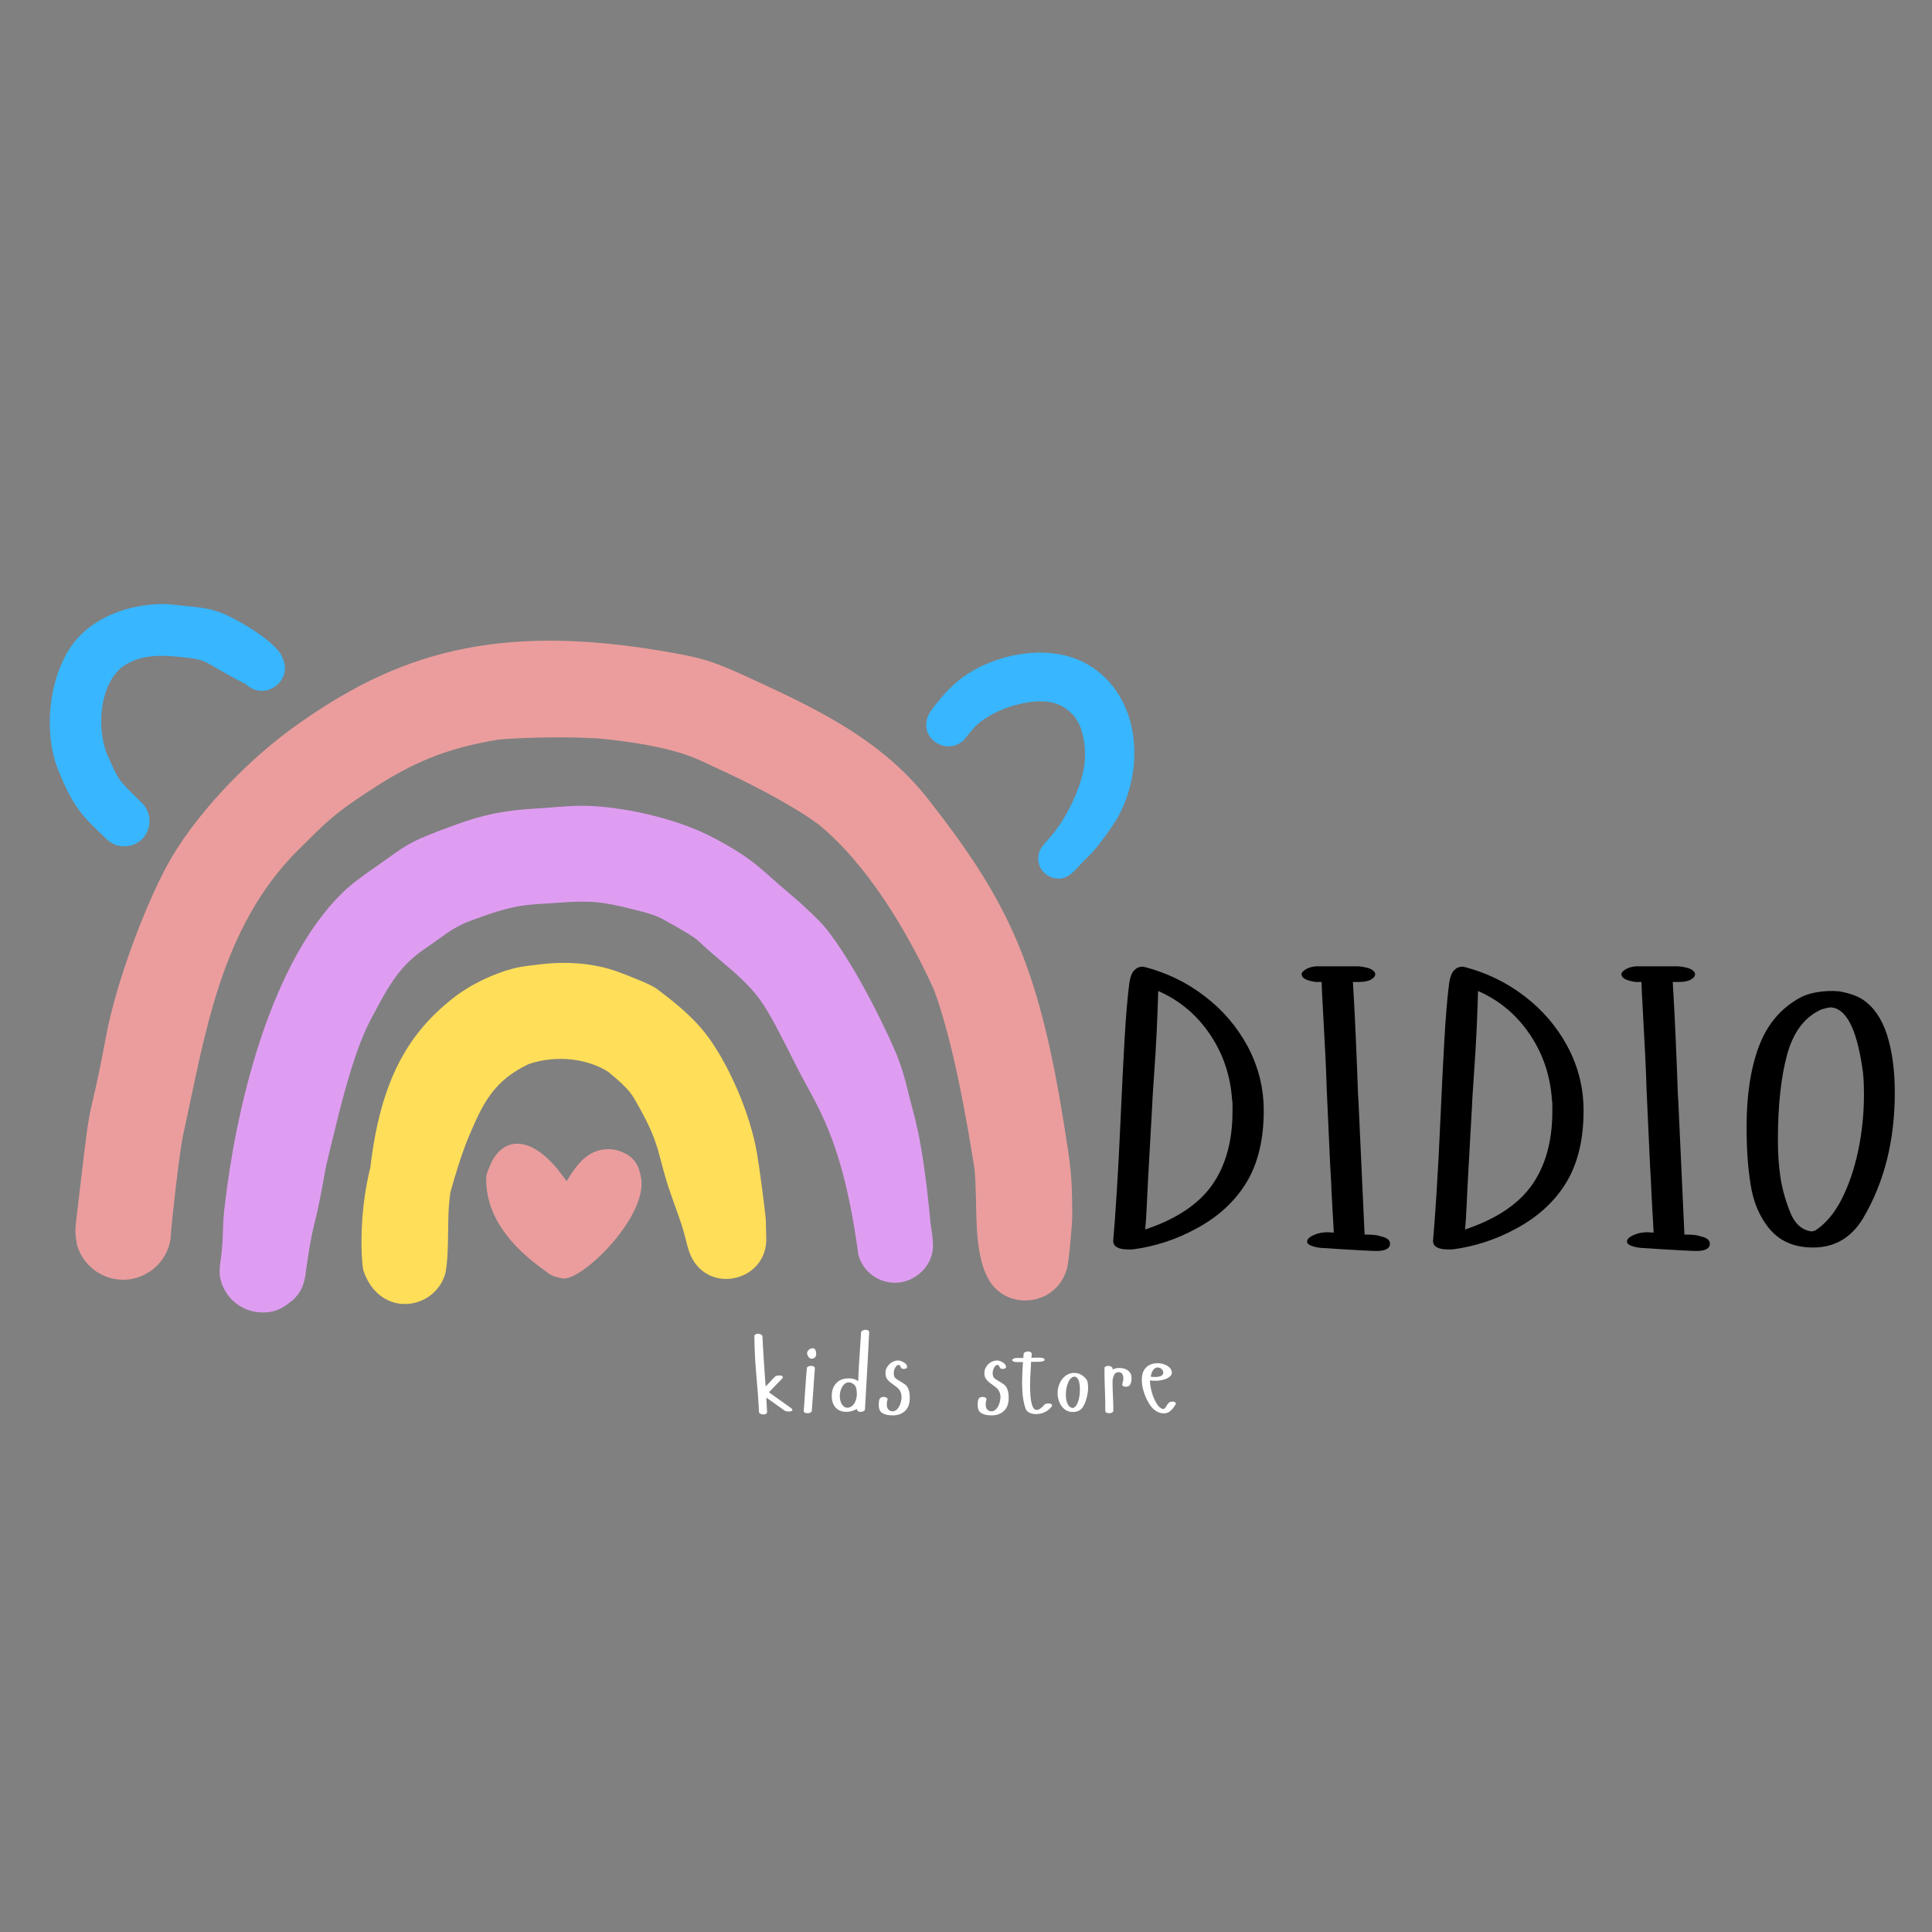
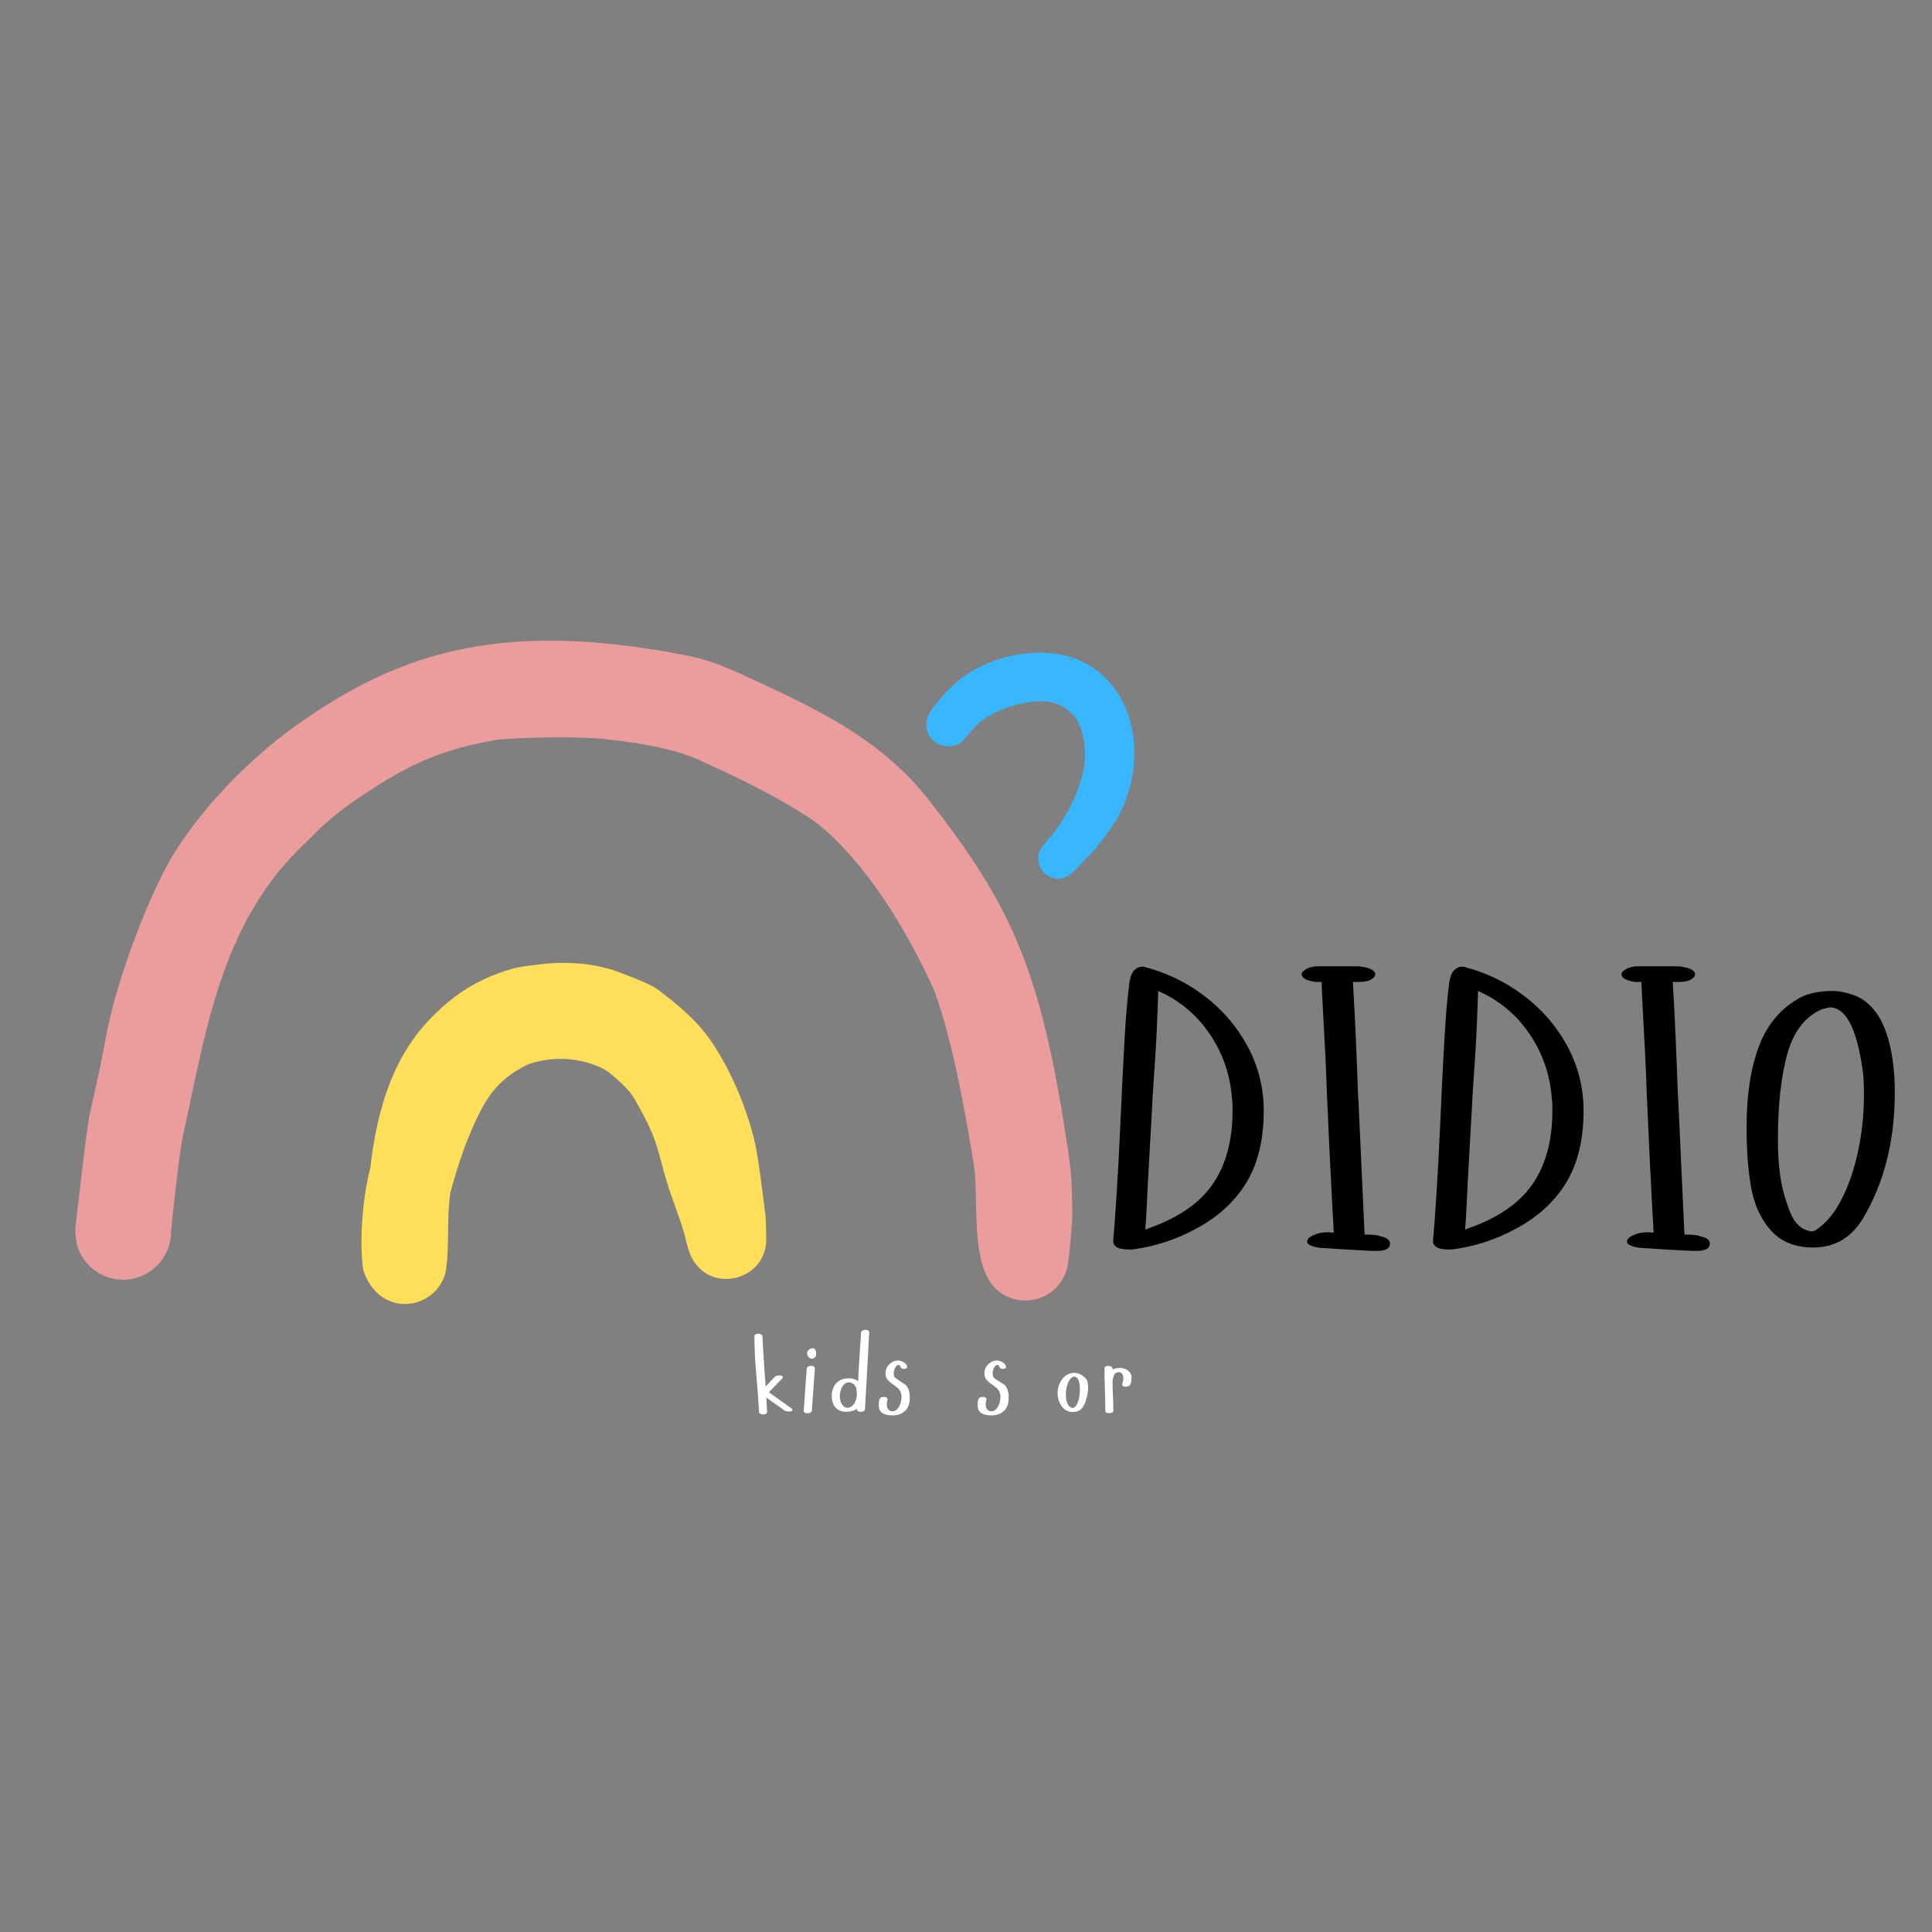
<svg xmlns="http://www.w3.org/2000/svg" width="500" zoomAndPan="magnify" viewBox="0 0 375 375" height="500" preserveAspectRatio="xMidYMid meet" version="1.0">
  <rect x="0" y="0" width="375" height="375" fill="#808080" stroke="none" />
  <defs>
    <g />
    <clipPath id="9ec1725b02">
      <path d="M 9 117.109 L 56 117.109 L 56 165 L 9 165 Z M 9 117.109 " clip-rule="nonzero" />
    </clipPath>
  </defs>
-   <path fill="#df9df1" d="M 180.633 237.617 C 179.035 220.27 177.266 216.188 176.465 212.734 C 175.16 207.137 174.191 205.199 174.277 205.324 C 173.055 202.039 166.066 187.055 159.879 179.684 C 159.164 178.844 156.426 176.105 153.059 173.285 C 147.922 168.992 146.531 166.844 138.449 162.594 C 131.082 158.676 120.051 156.402 113.02 156.402 C 109.738 156.402 106.41 156.824 104.434 156.91 C 97.527 157.289 93.656 158.215 88.602 160.023 C 78.328 163.73 79.004 164.066 72.773 168.359 C 67.848 171.77 66.754 172.949 65.152 174.633 C 52.102 188.695 45.828 215.051 43.641 233.867 C 43.09 238.375 43.469 238.836 42.965 243.594 C 42.629 246.078 42.164 247.848 43.723 250.582 C 45.156 253.066 47.891 254.75 50.965 254.75 C 54.039 254.75 55.469 253.402 56.941 252.266 C 59.09 250.121 59.176 248.266 59.469 246.078 C 60.648 237.867 61.07 237.953 62.078 232.816 C 63.891 223.723 62.078 231.133 65.742 216.27 C 69.488 201.41 71.887 198.125 73.234 195.516 C 76.941 188.441 79.383 186.254 83.004 183.77 C 87.043 180.992 87.043 180.695 90.16 179.18 C 100.305 175.223 102.16 175.688 108.348 175.223 C 115.043 174.719 117.145 175.098 122.66 176.445 C 127.418 177.621 127.715 177.875 130.492 179.434 C 136.766 183.012 134.281 181.789 138.953 185.664 C 147.754 193.074 147.836 193.621 154.531 206.84 C 158.406 214.629 163.5 220.48 166.613 243.594 C 167.539 246.879 170.488 248.984 173.73 248.984 C 177.602 248.984 181.18 245.699 181.098 241.613 C 181.055 240.352 180.844 238.879 180.633 237.617 Z M 180.633 237.617 " fill-opacity="1" fill-rule="nonzero" />
  <path fill="#ffde59" d="M 148.723 240.059 C 148.68 238.922 148.68 237.531 148.637 236.73 C 148.512 234.879 147.25 225.617 147.207 225.66 C 146.195 217.492 141.984 207.723 137.902 201.914 C 135.125 197.914 131.461 194.926 127.547 191.98 C 126.199 190.969 121.691 189.285 120.137 188.695 C 115.043 186.801 109.441 186.547 104.137 187.262 C 102.371 187.473 100.938 187.641 99.633 187.98 C 95.801 188.988 91.297 191.051 87.719 193.914 C 79.297 200.609 73.867 209.578 71.887 226.586 C 69.445 236.352 70.203 245.699 70.582 246.75 C 73.824 255.973 84.434 254.328 86.457 247.129 C 87.34 242.332 86.625 236.605 87.422 231.469 C 88.098 228.859 89.656 223.805 90.875 220.902 C 93.738 214.039 95.844 209.789 102.578 206.547 C 108.43 204.566 114.41 205.703 118.031 208.02 C 122.449 211.641 122.703 212.48 124.137 215.051 C 128.43 222.754 127.547 224.227 130.281 231.973 C 132.43 238.121 132.262 237.277 133.438 241.867 C 135.883 251.887 149.227 249.191 148.723 240.059 Z M 148.723 240.059 " fill-opacity="1" fill-rule="nonzero" />
  <g clip-path="url(#9ec1725b02)">
-     <path fill="#38b6ff" d="M 54.25 126.598 C 52.312 123.988 47.176 120.914 44.27 119.523 C 41.324 118.133 39.387 117.926 34.883 117.504 C 33.66 117.375 32.441 117.207 31.176 117.25 C 25.746 117.375 20.105 119.102 16.02 122.891 C 9.75 128.703 8.148 141.078 11.094 148.91 C 14.336 157.371 16.777 159.055 20.652 162.844 C 22.547 164.738 25.703 164.738 27.598 162.844 C 29.492 160.949 29.492 157.793 27.598 155.898 C 22.672 151.059 23.18 151.773 20.652 146.09 C 18.758 140.867 19.391 133.082 23.641 129.5 C 27.727 126.555 32.566 127.227 37.281 127.777 C 40.27 128.281 39.598 128.449 46.121 131.984 C 46.672 132.281 47.258 132.531 47.809 132.871 C 51.09 135.941 56.312 132.742 55.133 128.449 C 54.879 127.816 54.668 127.145 54.25 126.598 Z M 54.25 126.598 " fill-opacity="1" fill-rule="nonzero" />
-   </g>
+     </g>
  <path fill="#38b6ff" d="M 211.242 129.039 C 203.117 124.238 191.199 127.398 185.391 132.66 C 183.453 134.387 182.949 135.102 181.012 137.5 C 177.055 142.637 183.539 147.141 187.117 143.605 C 188.969 141.332 189.516 140.449 191.875 139.059 C 193.559 138.09 195.539 136.996 199.957 136.238 C 203.578 135.859 206.105 136.32 208.547 139.059 C 209.43 140.32 209.938 141.121 210.484 144.32 C 210.777 147.309 210.652 149.668 208.801 154.297 C 204.758 163.562 201.516 163.391 201.516 166.633 C 201.516 168.316 202.609 169.875 204.379 170.383 C 207.242 171.18 208.59 168.867 210.566 166.887 C 211.199 166.215 211.703 165.918 212.84 164.488 C 214.02 163.012 216.293 159.941 217.176 158.258 C 222.355 148.488 221.094 134.891 211.242 129.039 Z M 211.242 129.039 " fill-opacity="1" fill-rule="nonzero" />
  <path fill="#eb9d9d" d="M 206.441 217.746 C 201.516 187.18 195.621 174.844 180.172 155.141 C 171.625 144.238 160.09 138.344 147.629 132.574 C 139.039 128.574 137.059 127.859 130.367 126.68 C 96.18 120.535 76.605 126.977 56.816 141.289 C 47.512 148.027 37.406 158.676 32.273 168.277 C 28.273 175.77 22.672 190.043 20.566 201.242 C 16.988 220.398 17.957 209.617 15.434 231.469 C 14.422 240.016 14.504 238.375 14.926 241.574 C 16.105 245.699 19.809 248.395 23.895 248.395 C 28.902 248.395 33.199 244.352 33.199 239.09 C 33.324 237.406 34.758 223.848 35.598 220.02 C 39.723 201.535 42.586 180.023 58.078 164.781 C 63.383 159.562 64.562 158.047 73.195 152.531 C 81.57 147.184 88.098 144.996 96.727 143.562 C 101.316 143.102 112.473 142.891 117.695 143.48 C 131.715 145.035 135.293 147.352 138.449 148.785 C 144.637 151.562 153.352 155.984 158.785 159.941 C 168.215 167.602 176.043 180.613 181.223 191.98 C 185.055 202 187.961 219.262 189.137 226.836 C 189.855 233.828 188.719 242.668 191.875 248.309 C 195.285 254.414 204.883 253.699 207.074 246.332 C 207.453 245.023 208.125 237.867 208.125 235.805 C 208.082 227.68 207.832 226.5 206.441 217.746 Z M 206.441 217.746 " fill-opacity="1" fill-rule="nonzero" />
-   <path fill="#eb9d9d" d="M 120.809 223.637 C 119.883 223.219 118.957 223.047 117.988 223.047 C 114.285 223.133 112.18 225.699 110.199 228.902 C 109.863 229.449 110.242 229.488 108.77 227.637 C 102.496 219.512 97.105 221.156 95.086 226.332 C 94.832 226.965 94.371 227.723 94.371 228.902 C 94.371 236.395 99.508 242.121 105.402 246.371 C 106.832 247.426 106.918 247.676 109.02 248.098 C 112.391 249.152 125.48 236.605 124.473 228.902 C 124.094 226.289 123.207 224.648 120.809 223.637 Z M 120.809 223.637 " fill-opacity="1" fill-rule="nonzero" />
  <g fill="#ffffff" fill-opacity="1">
    <g transform="translate(145.816, 274.349)">
      <g>
        <path d="M 4.672 -7.203 C 4.859 -7.316 5.133 -7.375 5.5 -7.375 C 5.914 -7.375 6.125 -7.254 6.125 -7.016 C 6.125 -6.941 6.117 -6.898 6.109 -6.891 L 3.422 -4.109 L 7.828 -0.969 C 7.93 -0.863 7.984 -0.77 7.984 -0.688 C 7.984 -0.582 7.922 -0.504 7.797 -0.453 C 7.672 -0.398 7.484 -0.375 7.234 -0.375 C 6.93 -0.375 6.691 -0.426 6.516 -0.531 L 2.922 -3.078 L 3.078 -0.219 C 2.992 0.062 2.754 0.203 2.359 0.203 C 2.18 0.203 2.016 0.164 1.859 0.094 C 1.703 0.031 1.586 -0.051 1.516 -0.156 C 1.461 -1.094 1.406 -2.031 1.344 -2.969 C 1.289 -3.906 1.219 -4.832 1.125 -5.75 C 1.031 -6.938 0.945 -7.969 0.875 -8.844 C 0.801 -9.727 0.75 -10.508 0.719 -11.188 C 0.688 -11.875 0.66 -12.52 0.641 -13.125 C 0.617 -13.738 0.609 -14.363 0.609 -15 C 0.609 -15.145 0.676 -15.258 0.812 -15.344 C 0.957 -15.426 1.129 -15.469 1.328 -15.469 C 1.523 -15.469 1.703 -15.426 1.859 -15.344 C 2.016 -15.27 2.117 -15.172 2.172 -15.047 C 2.223 -13.848 2.301 -12.457 2.406 -10.875 L 2.625 -7.562 L 2.797 -5.234 L 3.5 -5.969 C 4 -6.531 4.391 -6.941 4.672 -7.203 Z M 4.672 -7.203 " />
      </g>
    </g>
  </g>
  <g fill="#ffffff" fill-opacity="1">
    <g transform="translate(155.049, 274.349)">
      <g>
        <path d="M 1.609 -11.703 C 1.609 -11.93 1.719 -12.145 1.938 -12.344 C 2.164 -12.551 2.422 -12.656 2.703 -12.656 C 2.93 -12.656 3.098 -12.551 3.203 -12.344 C 3.316 -12.133 3.375 -11.859 3.375 -11.516 C 3.375 -11.234 3.285 -11.016 3.109 -10.859 C 2.93 -10.703 2.707 -10.625 2.438 -10.625 C 2.238 -10.625 2.051 -10.742 1.875 -10.984 C 1.695 -11.234 1.609 -11.473 1.609 -11.703 Z M 1.562 -8.875 C 1.625 -8.988 1.734 -9.078 1.891 -9.141 C 2.055 -9.203 2.223 -9.234 2.391 -9.234 C 2.785 -9.234 3.031 -9.098 3.125 -8.828 C 3.07 -8.141 3.02 -7.445 2.969 -6.75 C 2.914 -6.051 2.867 -5.352 2.828 -4.656 L 2.516 -0.453 C 2.422 -0.18 2.133 -0.047 1.656 -0.047 C 1.445 -0.047 1.273 -0.082 1.141 -0.156 C 1.016 -0.238 0.953 -0.359 0.953 -0.516 C 1.004 -1.172 1.051 -1.797 1.094 -2.391 C 1.145 -2.992 1.18 -3.562 1.203 -4.094 L 1.344 -6.078 C 1.352 -6.203 1.363 -6.316 1.375 -6.422 C 1.383 -6.535 1.391 -6.633 1.391 -6.719 C 1.398 -6.863 1.41 -7.02 1.422 -7.188 C 1.43 -7.352 1.445 -7.52 1.469 -7.688 C 1.477 -7.875 1.492 -8.066 1.516 -8.266 C 1.535 -8.461 1.551 -8.664 1.562 -8.875 Z M 1.562 -8.875 " />
      </g>
    </g>
  </g>
  <g fill="#ffffff" fill-opacity="1">
    <g transform="translate(160.427, 274.349)">
      <g>
        <path d="M 8.016 -10.641 L 7.5 -1.422 L 7.453 -0.672 C 7.391 -0.566 7.281 -0.477 7.125 -0.406 C 6.969 -0.344 6.801 -0.312 6.625 -0.312 C 6.238 -0.312 5.992 -0.453 5.891 -0.734 L 5.922 -0.906 C 5.273 -0.508 4.582 -0.312 3.844 -0.312 C 2.977 -0.312 2.289 -0.582 1.781 -1.125 C 1.27 -1.664 1.016 -2.43 1.016 -3.422 C 1.016 -4.422 1.301 -5.234 1.875 -5.859 C 2.457 -6.492 3.285 -6.812 4.359 -6.812 C 5.066 -6.812 5.664 -6.629 6.156 -6.266 C 6.176 -7.578 6.332 -10.297 6.625 -14.422 L 6.719 -15.828 C 6.781 -15.941 6.891 -16.035 7.047 -16.109 C 7.203 -16.191 7.379 -16.234 7.578 -16.234 C 7.773 -16.234 7.941 -16.191 8.078 -16.109 C 8.211 -16.023 8.281 -15.91 8.281 -15.766 Z M 5.797 -4.75 C 5.734 -5.133 5.555 -5.441 5.266 -5.672 C 4.973 -5.91 4.648 -6.031 4.297 -6.031 C 3.973 -6.031 3.68 -5.898 3.422 -5.641 C 3.16 -5.391 2.953 -5.055 2.797 -4.641 C 2.648 -4.234 2.578 -3.797 2.578 -3.328 C 2.578 -2.742 2.711 -2.227 2.984 -1.781 C 3.266 -1.332 3.613 -1.109 4.031 -1.109 C 4.406 -1.109 4.727 -1.234 5 -1.484 C 5.281 -1.734 5.5 -2.066 5.656 -2.484 C 5.812 -2.91 5.891 -3.367 5.891 -3.859 C 5.891 -4.004 5.879 -4.148 5.859 -4.297 C 5.836 -4.453 5.816 -4.602 5.797 -4.75 Z M 5.797 -4.75 " />
      </g>
    </g>
  </g>
  <g fill="#ffffff" fill-opacity="1">
    <g transform="translate(170.213, 274.349)">
      <g>
-         <path d="M 4.141 -10.281 C 4.336 -10.281 4.57 -10.223 4.844 -10.109 C 5.125 -9.992 5.363 -9.844 5.562 -9.656 C 5.758 -9.457 5.859 -9.242 5.859 -9.016 C 5.859 -8.898 5.797 -8.805 5.672 -8.734 C 5.547 -8.672 5.383 -8.641 5.188 -8.641 C 5.008 -8.641 4.879 -8.672 4.797 -8.734 C 4.723 -8.805 4.645 -8.926 4.562 -9.094 C 4.477 -9.312 4.367 -9.422 4.234 -9.422 C 4.055 -9.422 3.891 -9.336 3.734 -9.172 C 3.586 -9.004 3.473 -8.797 3.391 -8.547 C 3.305 -8.305 3.266 -8.066 3.266 -7.828 C 3.266 -7.453 3.332 -7.172 3.469 -6.984 C 3.602 -6.805 3.891 -6.594 4.328 -6.344 C 4.516 -6.238 4.613 -6.18 4.625 -6.172 C 4.645 -6.172 4.695 -6.141 4.781 -6.078 C 4.895 -6.004 5.02 -5.922 5.156 -5.828 C 5.289 -5.742 5.359 -5.703 5.359 -5.703 C 6.035 -5.254 6.375 -4.363 6.375 -3.031 C 6.375 -1.895 6.062 -1.039 5.438 -0.469 C 4.82 0.094 4.035 0.375 3.078 0.375 C 2.203 0.375 1.531 0.227 1.062 -0.062 C 0.594 -0.352 0.359 -0.852 0.359 -1.562 L 0.359 -1.781 C 0.359 -2.281 0.422 -2.641 0.547 -2.859 C 0.672 -3.086 0.938 -3.203 1.344 -3.203 C 1.738 -3.203 1.984 -3.066 2.078 -2.797 C 1.961 -2.379 1.906 -2.039 1.906 -1.781 C 1.906 -1.352 2.004 -1.02 2.203 -0.781 C 2.398 -0.539 2.688 -0.422 3.062 -0.422 L 3.219 -0.422 C 3.551 -0.492 3.836 -0.688 4.078 -1 C 4.316 -1.32 4.5 -1.703 4.625 -2.141 C 4.676 -2.336 4.711 -2.52 4.734 -2.688 C 4.766 -2.863 4.781 -3.016 4.781 -3.141 C 4.781 -3.867 4.531 -4.473 4.031 -4.953 C 3.906 -5.055 3.77 -5.16 3.625 -5.266 C 3.477 -5.379 3.332 -5.488 3.188 -5.594 C 2.613 -5.988 2.211 -6.344 1.984 -6.656 C 1.766 -6.969 1.656 -7.375 1.656 -7.875 C 1.656 -8.289 1.773 -8.688 2.016 -9.062 C 2.254 -9.445 2.57 -9.75 2.969 -9.969 C 3.332 -10.176 3.723 -10.281 4.141 -10.281 Z M 4.141 -10.281 " />
+         <path d="M 4.141 -10.281 C 4.336 -10.281 4.57 -10.223 4.844 -10.109 C 5.125 -9.992 5.363 -9.844 5.562 -9.656 C 5.758 -9.457 5.859 -9.242 5.859 -9.016 C 5.859 -8.898 5.797 -8.805 5.672 -8.734 C 5.547 -8.672 5.383 -8.641 5.188 -8.641 C 5.008 -8.641 4.879 -8.672 4.797 -8.734 C 4.723 -8.805 4.645 -8.926 4.562 -9.094 C 4.477 -9.312 4.367 -9.422 4.234 -9.422 C 4.055 -9.422 3.891 -9.336 3.734 -9.172 C 3.586 -9.004 3.473 -8.797 3.391 -8.547 C 3.305 -8.305 3.266 -8.066 3.266 -7.828 C 3.266 -7.453 3.332 -7.172 3.469 -6.984 C 4.516 -6.238 4.613 -6.18 4.625 -6.172 C 4.645 -6.172 4.695 -6.141 4.781 -6.078 C 4.895 -6.004 5.02 -5.922 5.156 -5.828 C 5.289 -5.742 5.359 -5.703 5.359 -5.703 C 6.035 -5.254 6.375 -4.363 6.375 -3.031 C 6.375 -1.895 6.062 -1.039 5.438 -0.469 C 4.82 0.094 4.035 0.375 3.078 0.375 C 2.203 0.375 1.531 0.227 1.062 -0.062 C 0.594 -0.352 0.359 -0.852 0.359 -1.562 L 0.359 -1.781 C 0.359 -2.281 0.422 -2.641 0.547 -2.859 C 0.672 -3.086 0.938 -3.203 1.344 -3.203 C 1.738 -3.203 1.984 -3.066 2.078 -2.797 C 1.961 -2.379 1.906 -2.039 1.906 -1.781 C 1.906 -1.352 2.004 -1.02 2.203 -0.781 C 2.398 -0.539 2.688 -0.422 3.062 -0.422 L 3.219 -0.422 C 3.551 -0.492 3.836 -0.688 4.078 -1 C 4.316 -1.32 4.5 -1.703 4.625 -2.141 C 4.676 -2.336 4.711 -2.52 4.734 -2.688 C 4.766 -2.863 4.781 -3.016 4.781 -3.141 C 4.781 -3.867 4.531 -4.473 4.031 -4.953 C 3.906 -5.055 3.77 -5.16 3.625 -5.266 C 3.477 -5.379 3.332 -5.488 3.188 -5.594 C 2.613 -5.988 2.211 -6.344 1.984 -6.656 C 1.766 -6.969 1.656 -7.375 1.656 -7.875 C 1.656 -8.289 1.773 -8.688 2.016 -9.062 C 2.254 -9.445 2.57 -9.75 2.969 -9.969 C 3.332 -10.176 3.723 -10.281 4.141 -10.281 Z M 4.141 -10.281 " />
      </g>
    </g>
  </g>
  <g fill="#ffffff" fill-opacity="1">
    <g transform="translate(178.379, 274.349)">
      <g />
    </g>
  </g>
  <g fill="#ffffff" fill-opacity="1">
    <g transform="translate(189.411, 274.349)">
      <g>
        <path d="M 4.141 -10.281 C 4.336 -10.281 4.57 -10.223 4.844 -10.109 C 5.125 -9.992 5.363 -9.844 5.562 -9.656 C 5.758 -9.457 5.859 -9.242 5.859 -9.016 C 5.859 -8.898 5.797 -8.805 5.672 -8.734 C 5.547 -8.672 5.383 -8.641 5.188 -8.641 C 5.008 -8.641 4.879 -8.672 4.797 -8.734 C 4.723 -8.805 4.645 -8.926 4.562 -9.094 C 4.477 -9.312 4.367 -9.422 4.234 -9.422 C 4.055 -9.422 3.891 -9.336 3.734 -9.172 C 3.586 -9.004 3.473 -8.797 3.391 -8.547 C 3.305 -8.305 3.266 -8.066 3.266 -7.828 C 3.266 -7.453 3.332 -7.172 3.469 -6.984 C 3.602 -6.805 3.891 -6.594 4.328 -6.344 C 4.516 -6.238 4.613 -6.18 4.625 -6.172 C 4.645 -6.172 4.695 -6.141 4.781 -6.078 C 4.895 -6.004 5.02 -5.922 5.156 -5.828 C 5.289 -5.742 5.359 -5.703 5.359 -5.703 C 6.035 -5.254 6.375 -4.363 6.375 -3.031 C 6.375 -1.895 6.062 -1.039 5.438 -0.469 C 4.82 0.094 4.035 0.375 3.078 0.375 C 2.203 0.375 1.531 0.227 1.062 -0.062 C 0.594 -0.352 0.359 -0.852 0.359 -1.562 L 0.359 -1.781 C 0.359 -2.281 0.422 -2.641 0.547 -2.859 C 0.672 -3.086 0.938 -3.203 1.344 -3.203 C 1.738 -3.203 1.984 -3.066 2.078 -2.797 C 1.961 -2.379 1.906 -2.039 1.906 -1.781 C 1.906 -1.352 2.004 -1.02 2.203 -0.781 C 2.398 -0.539 2.688 -0.422 3.062 -0.422 L 3.219 -0.422 C 3.551 -0.492 3.836 -0.688 4.078 -1 C 4.316 -1.32 4.5 -1.703 4.625 -2.141 C 4.676 -2.336 4.711 -2.52 4.734 -2.688 C 4.766 -2.863 4.781 -3.016 4.781 -3.141 C 4.781 -3.867 4.531 -4.473 4.031 -4.953 C 3.906 -5.055 3.77 -5.16 3.625 -5.266 C 3.477 -5.379 3.332 -5.488 3.188 -5.594 C 2.613 -5.988 2.211 -6.344 1.984 -6.656 C 1.766 -6.969 1.656 -7.375 1.656 -7.875 C 1.656 -8.289 1.773 -8.688 2.016 -9.062 C 2.254 -9.445 2.57 -9.75 2.969 -9.969 C 3.332 -10.176 3.723 -10.281 4.141 -10.281 Z M 4.141 -10.281 " />
      </g>
    </g>
  </g>
  <g fill="#ffffff" fill-opacity="1">
    <g transform="translate(197.576, 274.349)">
      <g>
-         <path d="M -0.391 -9.969 C -0.867 -10.031 -1.109 -10.16 -1.109 -10.359 C -1.109 -10.441 -1.039 -10.523 -0.906 -10.609 C -0.789 -10.68 -0.617 -10.734 -0.391 -10.766 L 1.047 -10.766 L 1.125 -11.672 C 1.188 -11.773 1.297 -11.859 1.453 -11.922 C 1.617 -11.992 1.785 -12.031 1.953 -12.031 C 2.348 -12.031 2.594 -11.891 2.688 -11.609 L 2.625 -10.797 C 2.758 -10.816 2.969 -10.828 3.25 -10.828 C 3.531 -10.828 3.898 -10.828 4.359 -10.828 C 4.629 -10.828 4.832 -10.785 4.969 -10.703 C 5.113 -10.617 5.188 -10.523 5.188 -10.422 C 5.188 -10.266 5.023 -10.156 4.703 -10.094 C 4.555 -10.062 4.367 -10.039 4.141 -10.031 C 3.922 -10.02 3.664 -10.016 3.375 -10.016 L 2.547 -10.016 L 2.516 -9.094 C 2.461 -8.25 2.422 -7.523 2.391 -6.922 C 2.367 -6.316 2.359 -5.82 2.359 -5.438 C 2.359 -2.27 2.781 -0.688 3.625 -0.688 C 3.82 -0.688 3.992 -0.727 4.141 -0.812 C 4.297 -0.906 4.523 -1.082 4.828 -1.344 L 5.141 -1.703 C 5.297 -1.859 5.562 -1.938 5.938 -1.938 C 6.395 -1.938 6.625 -1.805 6.625 -1.547 C 6.625 -1.473 6.617 -1.43 6.609 -1.422 C 6.266 -0.93 5.816 -0.551 5.266 -0.281 C 4.723 -0.008 4.148 0.125 3.547 0.125 C 3.055 0.125 2.629 0.039 2.266 -0.125 C 1.898 -0.289 1.645 -0.551 1.5 -0.906 C 1.039 -2.176 0.812 -3.859 0.812 -5.953 C 0.812 -7.109 0.867 -8.445 0.984 -9.969 Z M -0.391 -9.969 " />
-       </g>
+         </g>
    </g>
  </g>
  <g fill="#ffffff" fill-opacity="1">
    <g transform="translate(204.635, 274.349)">
      <g>
        <path d="M 0.641 -3.891 C 0.641 -4.617 0.785 -5.289 1.078 -5.906 C 1.367 -6.52 1.758 -7.004 2.25 -7.359 C 2.75 -7.703 3.281 -7.875 3.844 -7.875 C 4.688 -7.875 5.43 -7.52 6.078 -6.812 C 6.273 -6.613 6.406 -6.363 6.469 -6.062 C 6.531 -5.77 6.562 -5.383 6.562 -4.906 C 6.562 -4.406 6.492 -3.875 6.359 -3.312 C 6.234 -2.75 6.062 -2.238 5.844 -1.781 C 5.625 -1.32 5.383 -0.984 5.125 -0.766 C 4.75 -0.441 4.238 -0.281 3.594 -0.281 C 2.988 -0.281 2.461 -0.453 2.016 -0.797 C 1.566 -1.148 1.223 -1.617 0.984 -2.203 C 0.754 -2.754 0.641 -3.316 0.641 -3.891 Z M 4.969 -4.703 C 4.969 -5.516 4.867 -6.125 4.672 -6.531 C 4.461 -6.938 4.203 -7.141 3.891 -7.141 C 3.617 -7.141 3.359 -6.992 3.109 -6.703 C 2.867 -6.41 2.672 -6.004 2.516 -5.484 C 2.336 -4.984 2.25 -4.367 2.25 -3.641 C 2.25 -2.91 2.367 -2.297 2.609 -1.797 C 2.859 -1.305 3.211 -1.062 3.672 -1.062 C 3.941 -1.164 4.172 -1.383 4.359 -1.719 C 4.555 -2.062 4.707 -2.477 4.812 -2.969 C 4.914 -3.469 4.969 -3.984 4.969 -4.516 Z M 4.969 -4.703 " />
      </g>
    </g>
  </g>
  <g fill="#ffffff" fill-opacity="1">
    <g transform="translate(213.037, 274.349)">
      <g>
        <path d="M 5 -6.844 C 5 -7.188 4.922 -7.469 4.766 -7.688 C 4.617 -7.906 4.395 -8.016 4.094 -8.016 C 3.727 -8.016 3.461 -7.883 3.297 -7.625 C 3.129 -7.363 3 -6.957 2.906 -6.406 C 2.906 -5.914 2.91 -5.422 2.922 -4.922 C 2.941 -4.43 2.961 -3.926 2.984 -3.406 C 3.016 -2.906 3.035 -2.41 3.047 -1.922 C 3.055 -1.43 3.062 -0.941 3.062 -0.453 C 2.969 -0.18 2.688 -0.047 2.219 -0.047 C 2.008 -0.047 1.836 -0.082 1.703 -0.156 C 1.566 -0.238 1.5 -0.359 1.5 -0.516 C 1.5 -1.16 1.492 -1.828 1.484 -2.516 C 1.473 -3.203 1.453 -3.914 1.422 -4.656 C 1.398 -5.383 1.379 -6.094 1.359 -6.781 C 1.348 -7.469 1.344 -8.129 1.344 -8.766 C 1.344 -8.91 1.41 -9.023 1.547 -9.109 C 1.691 -9.191 1.863 -9.234 2.062 -9.234 C 2.258 -9.234 2.438 -9.191 2.594 -9.109 C 2.75 -9.035 2.852 -8.941 2.906 -8.828 L 2.906 -8.531 C 3.301 -8.727 3.738 -8.828 4.219 -8.828 C 4.957 -8.828 5.535 -8.648 5.953 -8.297 C 6.379 -7.953 6.594 -7.484 6.594 -6.891 C 6.594 -6.348 6.508 -5.926 6.344 -5.625 C 6.188 -5.332 5.906 -5.188 5.5 -5.188 C 5.289 -5.188 5.117 -5.223 4.984 -5.297 C 4.848 -5.379 4.781 -5.5 4.781 -5.656 C 4.926 -6.113 5 -6.508 5 -6.844 Z M 5 -6.844 " />
      </g>
    </g>
  </g>
  <g fill="#ffffff" fill-opacity="1">
    <g transform="translate(221.203, 274.349)">
      <g>
-         <path d="M 6.25 -7.906 C 6.25 -7.582 6.078 -7.297 5.734 -7.047 C 5.398 -6.805 4.977 -6.629 4.469 -6.516 C 4.207 -6.453 3.969 -6.406 3.75 -6.375 C 3.539 -6.352 3.359 -6.344 3.203 -6.344 C 2.797 -6.344 2.395 -6.363 2 -6.406 C 2 -6 2.051 -5.523 2.156 -4.984 C 2.258 -4.453 2.406 -3.922 2.594 -3.391 C 2.789 -2.867 3.016 -2.398 3.266 -1.984 C 3.648 -1.316 4.094 -0.938 4.594 -0.844 C 4.844 -0.906 5.051 -1.117 5.219 -1.484 C 5.395 -1.773 5.562 -1.984 5.719 -2.109 C 5.875 -2.234 6.082 -2.297 6.344 -2.297 C 6.789 -2.297 7.016 -2.164 7.016 -1.906 C 7.016 -1.832 7.008 -1.789 7 -1.781 C 6.645 -1.188 6.289 -0.742 5.938 -0.453 C 5.594 -0.16 5.172 -0.016 4.672 -0.016 C 4.266 -0.016 3.852 -0.117 3.438 -0.328 C 3.031 -0.547 2.68 -0.816 2.391 -1.141 C 2.023 -1.586 1.691 -2.113 1.391 -2.719 C 1.098 -3.32 0.863 -3.953 0.688 -4.609 C 0.508 -5.266 0.422 -5.883 0.422 -6.469 C 0.422 -7.469 0.648 -8.234 1.109 -8.766 C 1.566 -9.305 2.191 -9.625 2.984 -9.719 L 3.484 -9.75 C 3.973 -9.75 4.426 -9.664 4.844 -9.5 C 5.27 -9.332 5.613 -9.113 5.875 -8.844 C 6.125 -8.551 6.25 -8.238 6.25 -7.906 Z M 2.516 -8.25 C 2.359 -8 2.238 -7.629 2.156 -7.141 C 2.344 -7.098 2.641 -7.078 3.047 -7.078 C 3.504 -7.078 3.875 -7.145 4.156 -7.281 C 4.445 -7.414 4.594 -7.633 4.594 -7.938 C 4.551 -8.25 4.426 -8.488 4.219 -8.656 C 4.02 -8.832 3.77 -8.922 3.469 -8.922 C 3.082 -8.922 2.766 -8.695 2.516 -8.25 Z M 2.516 -8.25 " />
-       </g>
+         </g>
    </g>
  </g>
  <g fill="#000000" fill-opacity="1">
    <g transform="translate(213.415, 241.908)">
      <g>
        <path d="M 8.578 -54.266 C 12.93 -53.16 16.863 -51.266 20.375 -48.578 C 23.895 -45.898 26.691 -42.633 28.766 -38.781 C 30.836 -34.883 31.875 -30.738 31.875 -26.344 C 31.875 -20.719 30.75 -16.055 28.5 -12.359 C 26.25 -8.672 23 -5.691 18.75 -3.422 C 14.852 -1.297 10.727 0.047 6.375 0.609 L 5.609 0.609 C 3.641 0.609 2.656 0.051 2.656 -1.062 C 2.852 -3.238 3.078 -6.301 3.328 -10.25 C 3.586 -14.195 3.844 -19.031 4.094 -24.75 C 4.352 -30.613 4.609 -35.734 4.859 -40.109 C 5.109 -44.492 5.41 -48.102 5.766 -50.938 C 5.922 -52.145 6.223 -53 6.672 -53.5 C 7.129 -54.008 7.664 -54.266 8.281 -54.266 Z M 25.734 -28.391 C 25.43 -33.098 24 -37.348 21.438 -41.141 C 18.883 -44.93 15.535 -47.738 11.391 -49.562 C 11.336 -47.488 11.25 -45.047 11.125 -42.234 C 11 -39.43 10.805 -36.234 10.547 -32.641 C 10.453 -31.223 10.379 -30.117 10.328 -29.328 C 10.273 -28.547 10.25 -28.031 10.25 -27.781 L 9.641 -16.922 C 9.441 -13.379 9.289 -10.469 9.188 -8.188 C 9.082 -5.914 8.977 -4.273 8.875 -3.266 C 14.895 -5.285 19.223 -8.164 21.859 -11.906 C 24.492 -15.656 25.812 -20.414 25.812 -26.188 C 25.812 -26.738 25.812 -27.203 25.812 -27.578 C 25.812 -27.961 25.785 -28.234 25.734 -28.391 Z M 25.734 -28.391 " />
      </g>
    </g>
  </g>
  <g fill="#000000" fill-opacity="1">
    <g transform="translate(251.741, 241.908)">
      <g>
        <path d="M 4.484 0.297 C 2.805 0.047 1.969 -0.352 1.969 -0.906 C 1.969 -1.363 2.375 -1.781 3.188 -2.156 C 4 -2.539 4.938 -2.734 6 -2.734 L 7.141 -2.656 C 7.086 -3.969 7.02 -5.219 6.938 -6.406 C 6.863 -7.602 6.801 -8.758 6.75 -9.875 C 6.707 -10.938 6.66 -11.945 6.609 -12.906 C 6.555 -13.863 6.504 -14.773 6.453 -15.641 L 6.297 -19.047 L 5.766 -30.672 C 5.711 -33.348 5.41 -39.57 4.859 -49.344 L 4.781 -51.312 L 3.641 -51.312 C 1.816 -51.562 0.906 -52.066 0.906 -52.828 C 0.906 -53.129 1.16 -53.43 1.672 -53.734 C 2.129 -54.047 2.785 -54.25 3.641 -54.344 L 12 -54.344 C 12.551 -54.289 13.031 -54.211 13.438 -54.109 C 13.844 -54.016 14.145 -53.914 14.344 -53.812 C 14.906 -53.508 15.188 -53.18 15.188 -52.828 C 15.188 -52.422 14.906 -52.066 14.344 -51.766 C 13.844 -51.461 13.062 -51.312 12 -51.312 L 10.859 -51.312 C 11.109 -47.164 11.305 -43.297 11.453 -39.703 C 11.609 -36.109 11.738 -32.766 11.844 -29.672 C 11.895 -28.961 11.93 -28.367 11.953 -27.891 C 11.984 -27.41 12 -27.047 12 -26.797 L 13.125 -2.281 C 14.75 -2.281 15.738 -2.176 16.094 -1.969 C 17.406 -1.719 18.062 -1.238 18.062 -0.531 C 18.062 0.426 17.176 0.906 15.406 0.906 C 14.906 0.906 13.742 0.852 11.922 0.75 C 10.098 0.656 7.617 0.504 4.484 0.297 Z M 4.484 0.297 " />
      </g>
    </g>
  </g>
  <g fill="#000000" fill-opacity="1">
    <g transform="translate(275.495, 241.908)">
      <g>
        <path d="M 8.578 -54.266 C 12.93 -53.16 16.863 -51.266 20.375 -48.578 C 23.895 -45.898 26.691 -42.633 28.766 -38.781 C 30.836 -34.883 31.875 -30.738 31.875 -26.344 C 31.875 -20.719 30.75 -16.055 28.5 -12.359 C 26.25 -8.672 23 -5.691 18.75 -3.422 C 14.852 -1.297 10.727 0.047 6.375 0.609 L 5.609 0.609 C 3.641 0.609 2.656 0.051 2.656 -1.062 C 2.852 -3.238 3.078 -6.301 3.328 -10.25 C 3.586 -14.195 3.844 -19.031 4.094 -24.75 C 4.352 -30.613 4.609 -35.734 4.859 -40.109 C 5.109 -44.492 5.41 -48.102 5.766 -50.938 C 5.922 -52.145 6.223 -53 6.672 -53.5 C 7.129 -54.008 7.664 -54.266 8.281 -54.266 Z M 25.734 -28.391 C 25.43 -33.098 24 -37.348 21.438 -41.141 C 18.883 -44.93 15.535 -47.738 11.391 -49.562 C 11.336 -47.488 11.25 -45.047 11.125 -42.234 C 11 -39.43 10.805 -36.234 10.547 -32.641 C 10.453 -31.223 10.379 -30.117 10.328 -29.328 C 10.273 -28.547 10.25 -28.031 10.25 -27.781 L 9.641 -16.922 C 9.441 -13.379 9.289 -10.469 9.188 -8.188 C 9.082 -5.914 8.977 -4.273 8.875 -3.266 C 14.895 -5.285 19.223 -8.164 21.859 -11.906 C 24.492 -15.656 25.812 -20.414 25.812 -26.188 C 25.812 -26.738 25.812 -27.203 25.812 -27.578 C 25.812 -27.961 25.785 -28.234 25.734 -28.391 Z M 25.734 -28.391 " />
      </g>
    </g>
  </g>
  <g fill="#000000" fill-opacity="1">
    <g transform="translate(313.82, 241.908)">
      <g>
        <path d="M 4.484 0.297 C 2.805 0.047 1.969 -0.352 1.969 -0.906 C 1.969 -1.363 2.375 -1.781 3.188 -2.156 C 4 -2.539 4.938 -2.734 6 -2.734 L 7.141 -2.656 C 7.086 -3.969 7.02 -5.219 6.938 -6.406 C 6.863 -7.602 6.801 -8.758 6.75 -9.875 C 6.707 -10.938 6.66 -11.945 6.609 -12.906 C 6.555 -13.863 6.504 -14.773 6.453 -15.641 L 6.297 -19.047 L 5.766 -30.672 C 5.711 -33.348 5.41 -39.57 4.859 -49.344 L 4.781 -51.312 L 3.641 -51.312 C 1.816 -51.562 0.906 -52.066 0.906 -52.828 C 0.906 -53.129 1.16 -53.43 1.672 -53.734 C 2.129 -54.047 2.785 -54.25 3.641 -54.344 L 12 -54.344 C 12.551 -54.289 13.031 -54.211 13.438 -54.109 C 13.844 -54.016 14.145 -53.914 14.344 -53.812 C 14.906 -53.508 15.188 -53.18 15.188 -52.828 C 15.188 -52.422 14.906 -52.066 14.344 -51.766 C 13.844 -51.461 13.062 -51.312 12 -51.312 L 10.859 -51.312 C 11.109 -47.164 11.305 -43.297 11.453 -39.703 C 11.609 -36.109 11.738 -32.766 11.844 -29.672 C 11.895 -28.961 11.93 -28.367 11.953 -27.891 C 11.984 -27.41 12 -27.047 12 -26.797 L 13.125 -2.281 C 14.75 -2.281 15.738 -2.176 16.094 -1.969 C 17.406 -1.719 18.062 -1.238 18.062 -0.531 C 18.062 0.426 17.176 0.906 15.406 0.906 C 14.906 0.906 13.742 0.852 11.922 0.75 C 10.098 0.656 7.617 0.504 4.484 0.297 Z M 4.484 0.297 " />
      </g>
    </g>
  </g>
  <g fill="#000000" fill-opacity="1">
    <g transform="translate(337.575, 241.908)">
      <g>
        <path d="M 19.438 -49.484 C 21.406 -49.129 22.922 -48.598 23.984 -47.891 C 26.109 -46.473 27.676 -44.195 28.688 -41.062 C 29.695 -37.926 30.203 -34.18 30.203 -29.828 C 30.203 -20.516 28.156 -12.395 24.062 -5.469 C 21.781 -1.664 18.539 0.234 14.344 0.234 C 10.801 0.234 8.031 -0.914 6.031 -3.219 C 4.031 -5.531 2.754 -8.477 2.203 -12.062 C 1.953 -13.633 1.758 -15.344 1.625 -17.188 C 1.5 -19.039 1.438 -21.055 1.438 -23.234 C 1.438 -29.398 2.242 -34.617 3.859 -38.891 C 5.484 -43.172 8.195 -46.328 12 -48.359 C 13.613 -49.16 15.688 -49.562 18.219 -49.562 Z M 23.906 -34.609 C 22.75 -42.453 20.648 -46.375 17.609 -46.375 C 17.453 -46.375 16.922 -46.25 16.016 -46 C 12.773 -44.582 10.547 -41.68 9.328 -37.297 C 8.117 -32.922 7.516 -27.367 7.516 -20.641 C 7.516 -18.109 7.664 -15.781 7.969 -13.656 C 8.27 -11.531 8.852 -9.332 9.719 -7.062 C 10.625 -4.531 12.066 -3.141 14.047 -2.891 L 14.719 -3.031 C 16.75 -4.352 18.457 -6.363 19.844 -9.062 C 21.238 -11.77 22.316 -14.906 23.078 -18.469 C 23.836 -22.039 24.219 -25.703 24.219 -29.453 C 24.219 -30.566 24.191 -31.551 24.141 -32.406 C 24.086 -33.27 24.008 -34.004 23.906 -34.609 Z M 23.906 -34.609 " />
      </g>
    </g>
  </g>
</svg>